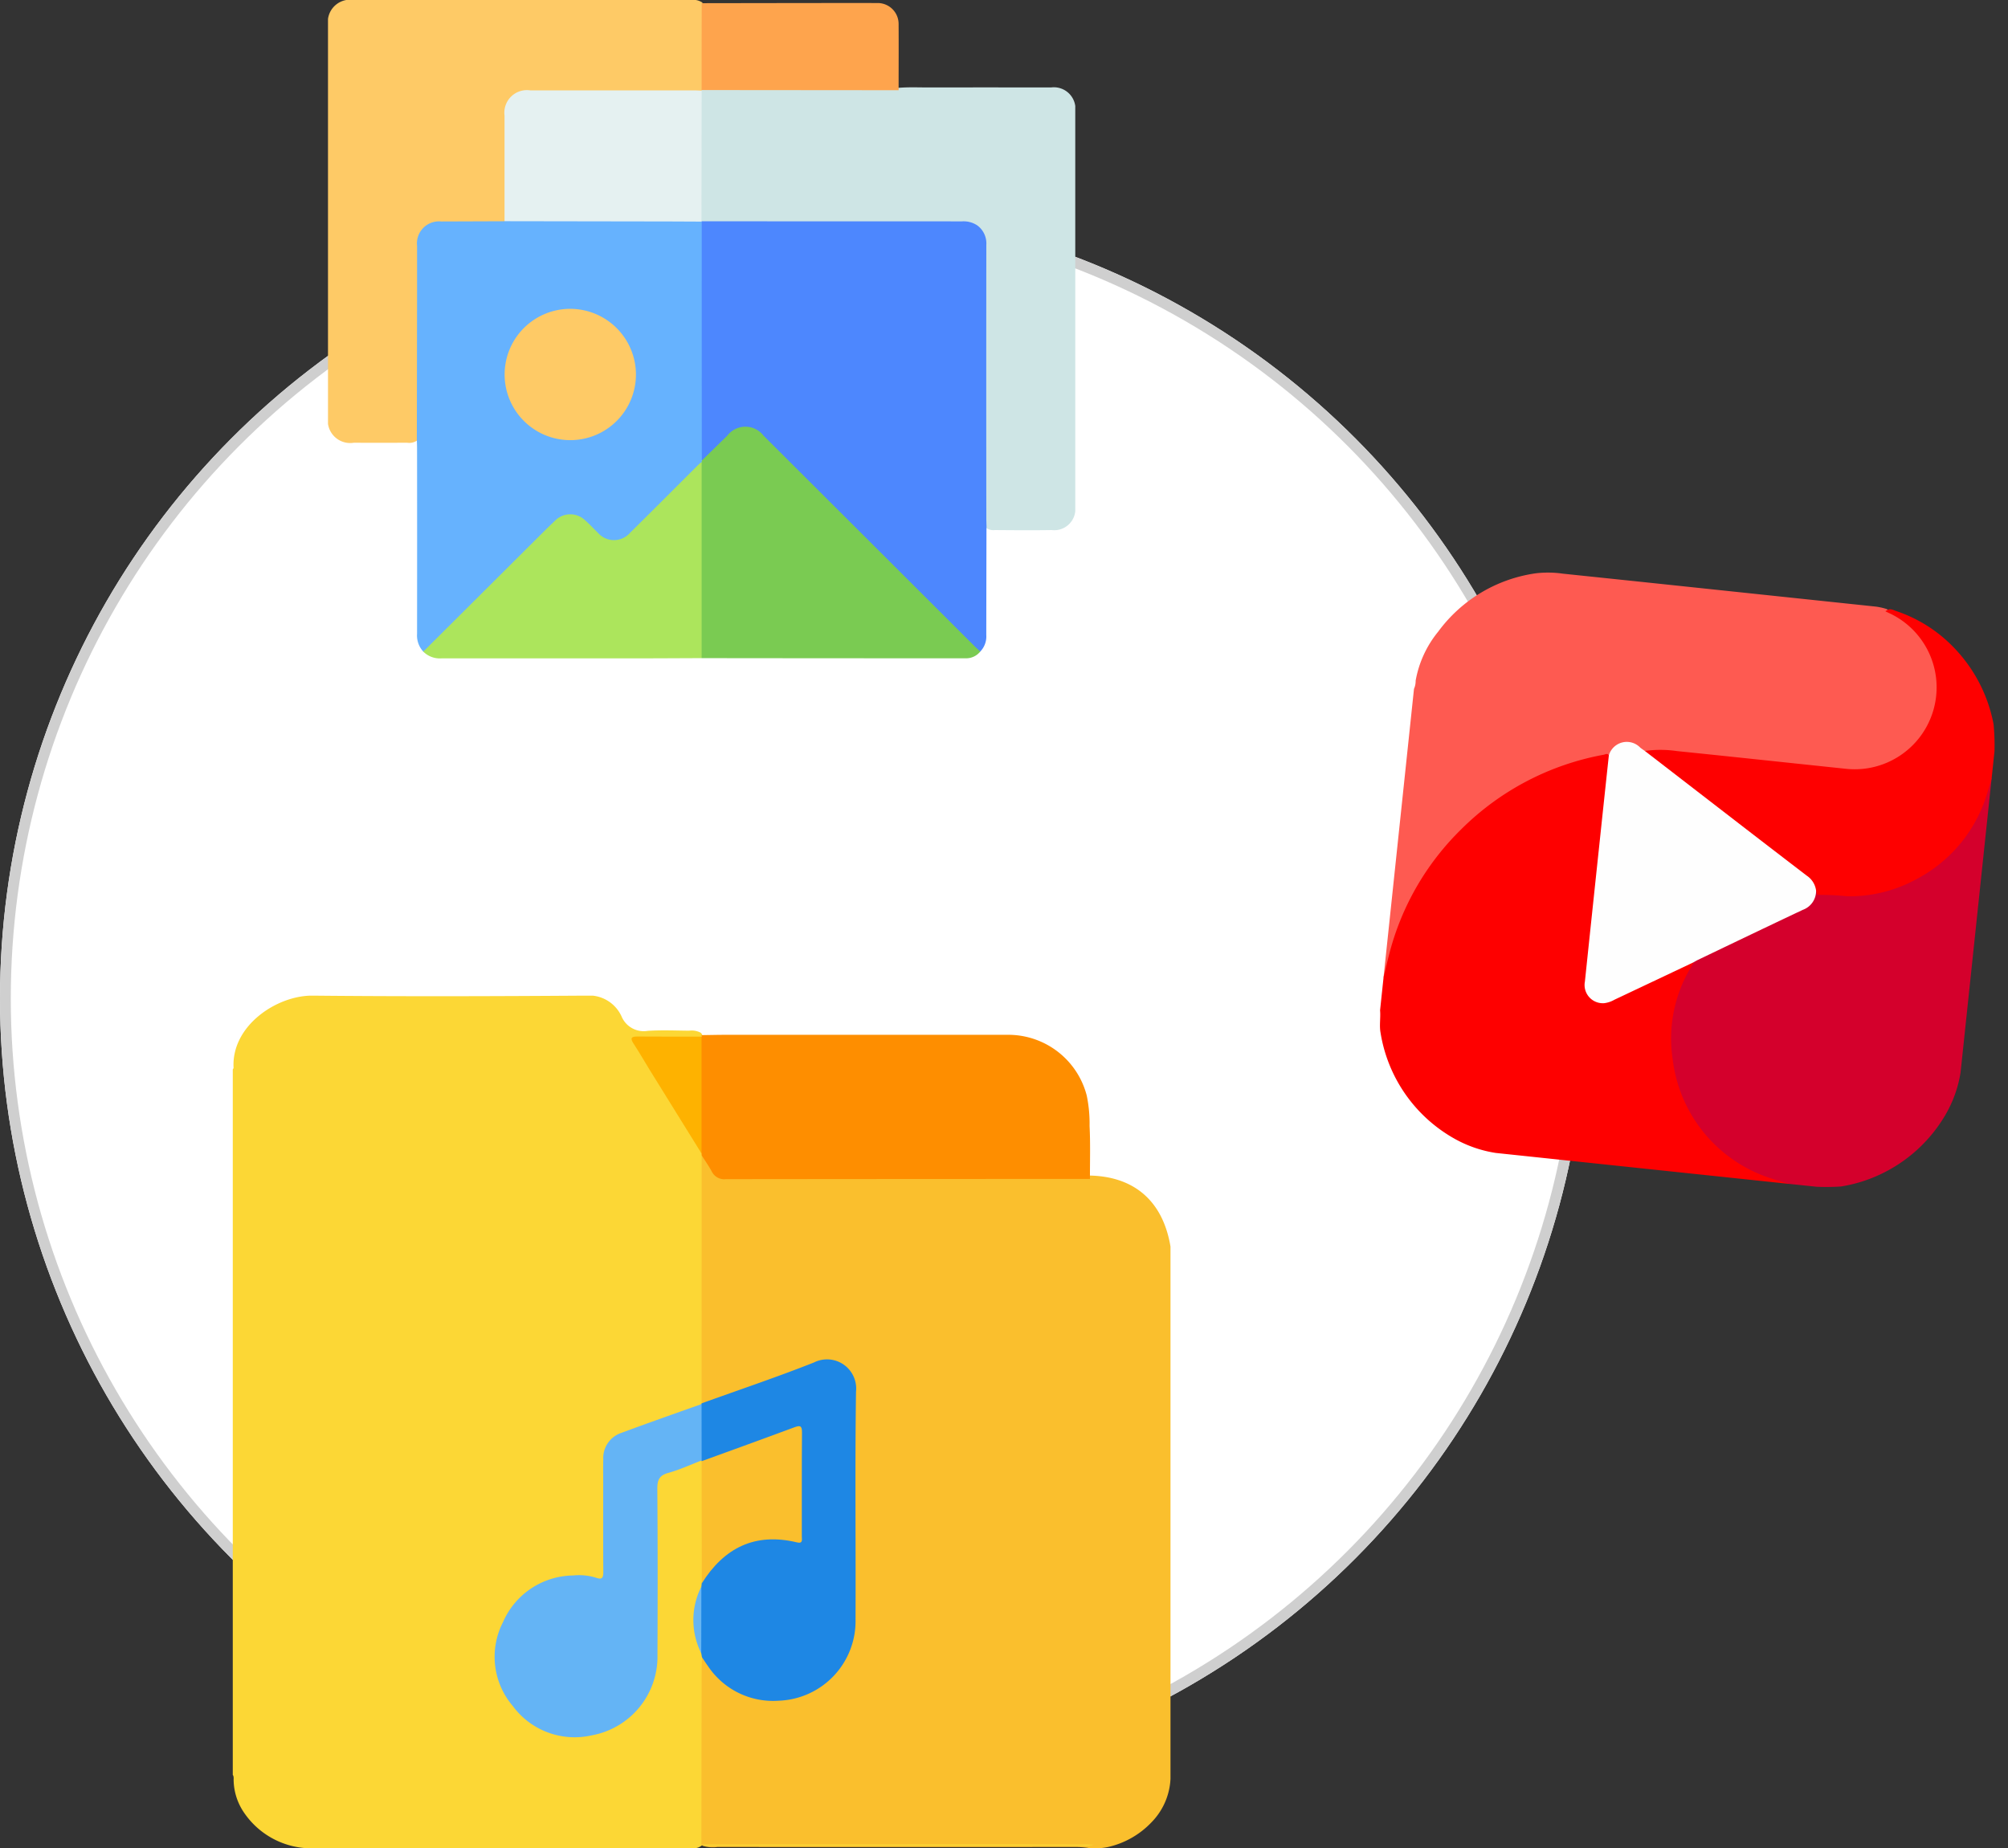
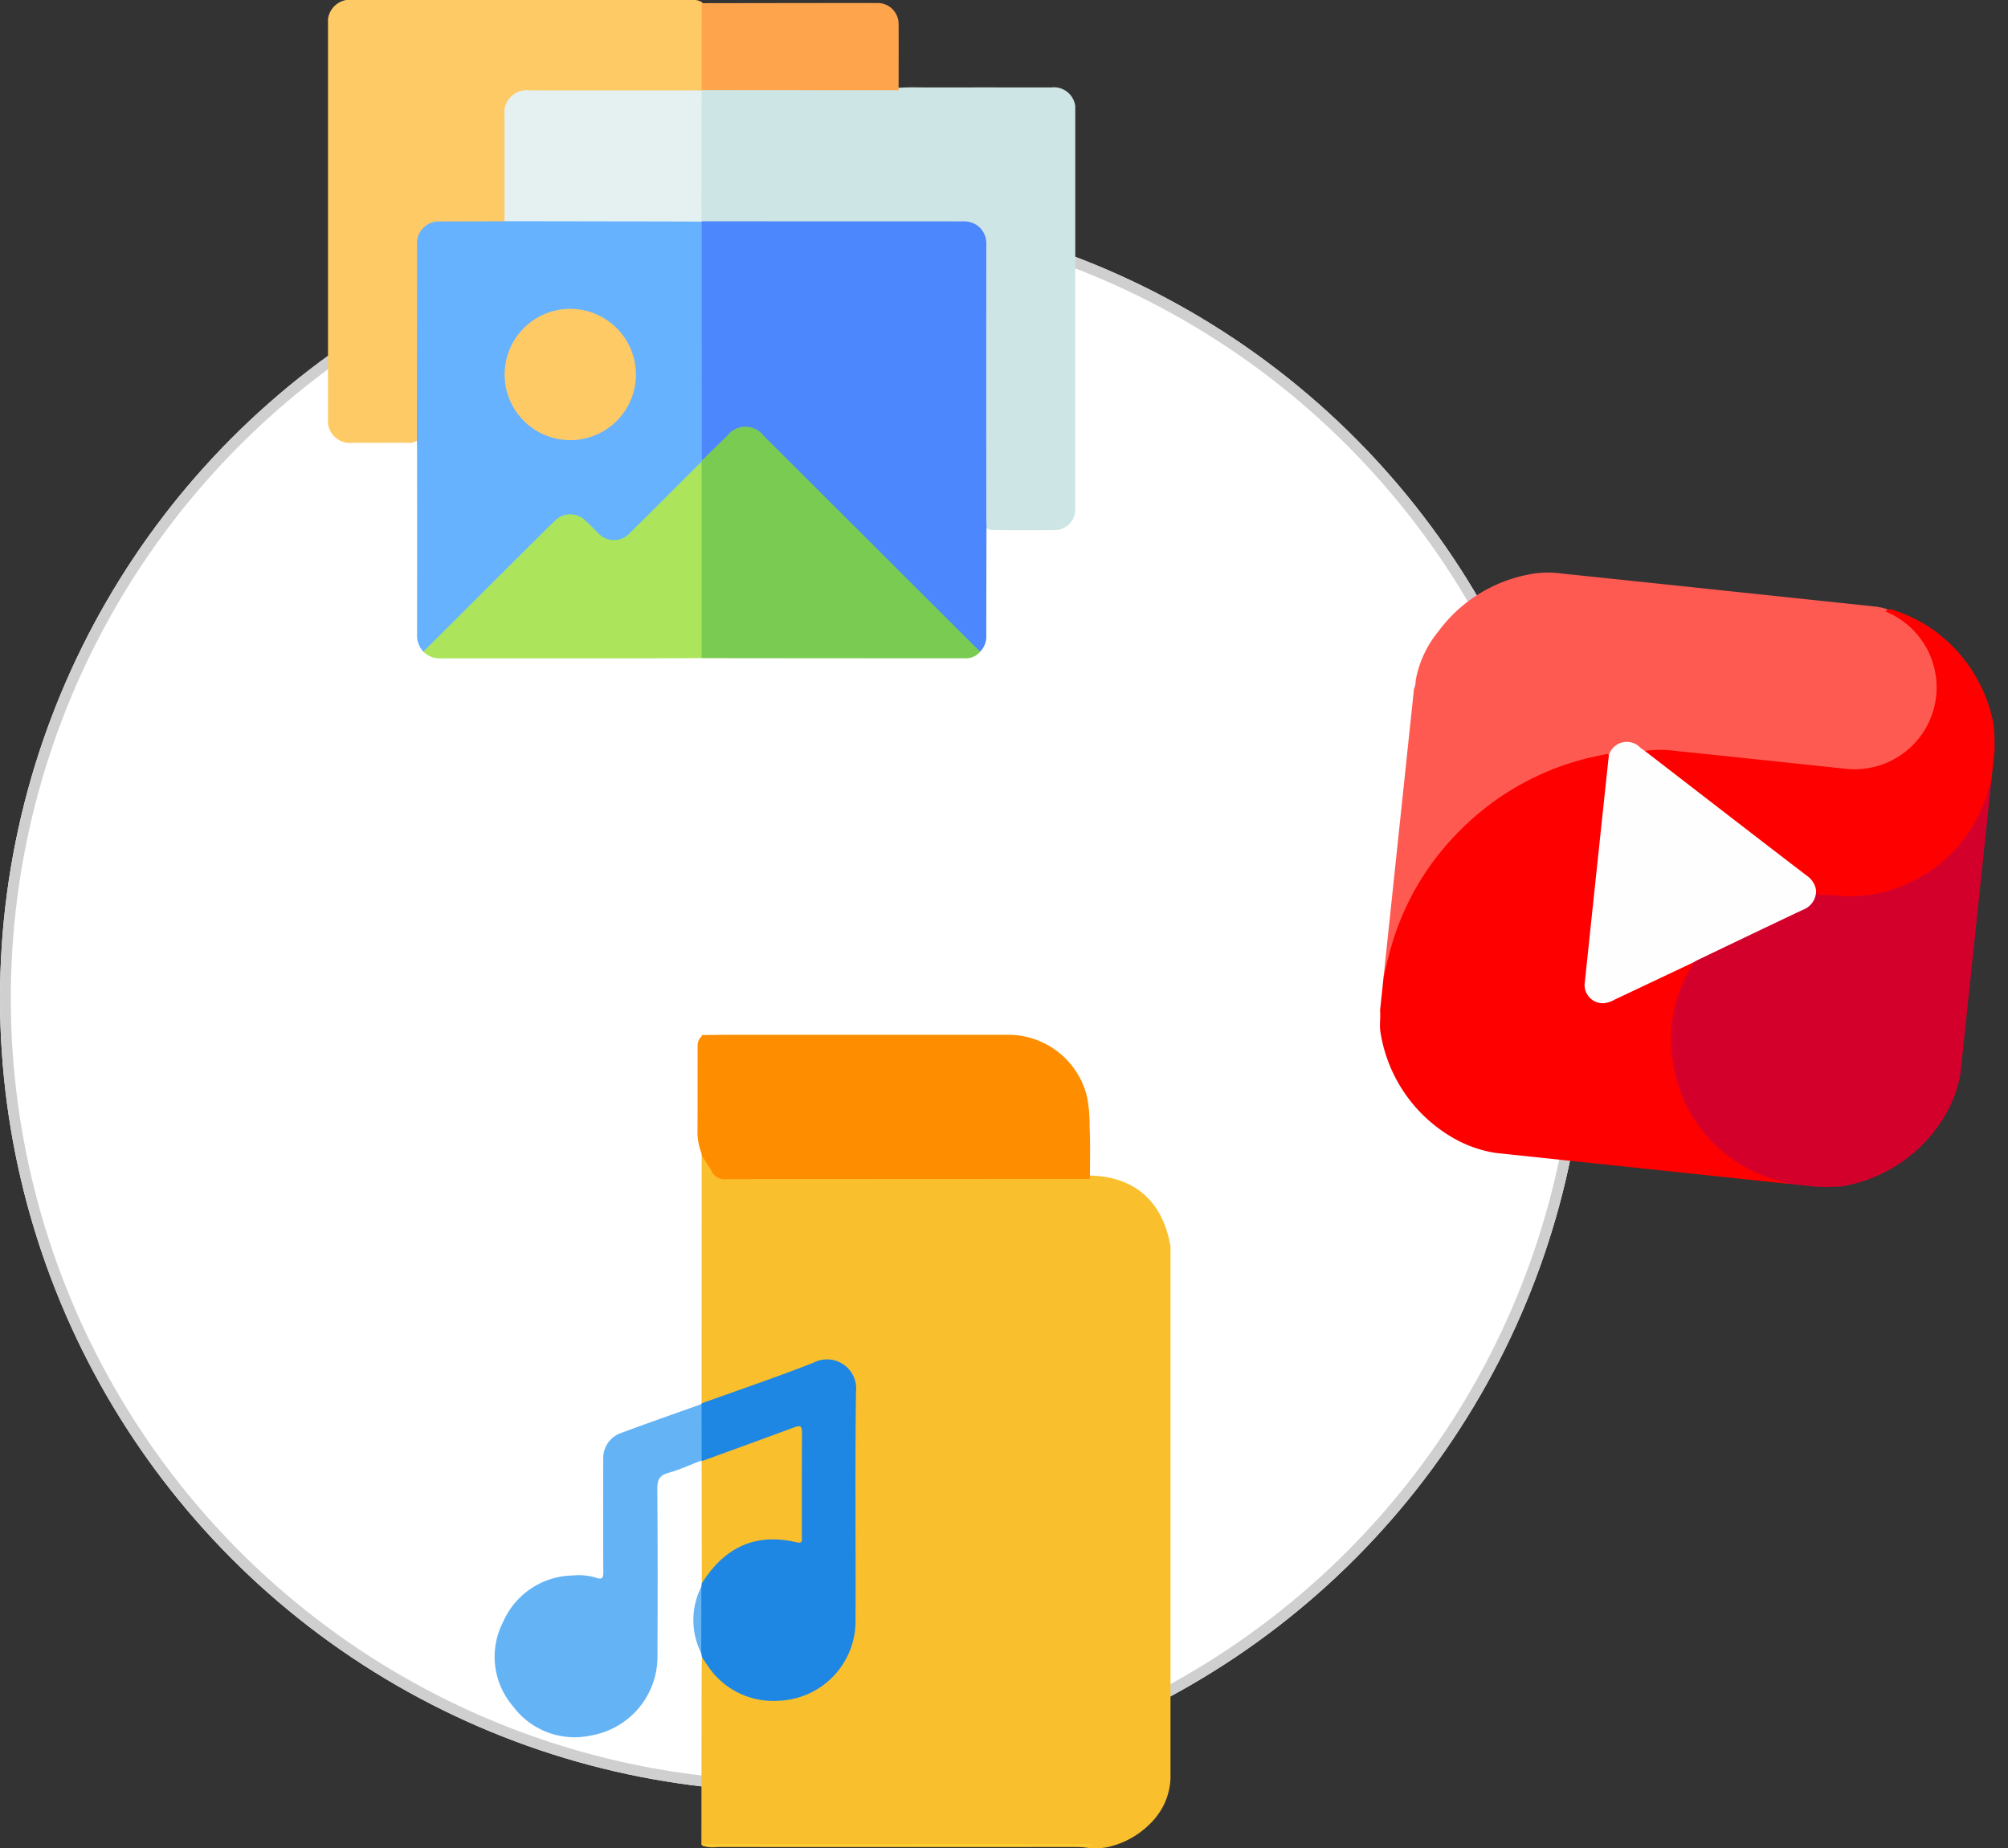
<svg xmlns="http://www.w3.org/2000/svg" width="186.023" height="171.252" viewBox="0 0 186.023 171.252">
  <rect x="0" y="0" width="186.023" height="171.252" fill="#333333" stroke="none" />
  <defs>
    <clipPath id="clip-path">
      <rect id="Rectangle_3065" data-name="Rectangle 3065" width="69.229" height="61" fill="none" />
    </clipPath>
    <clipPath id="clip-path-2">
      <rect id="Rectangle_3066" data-name="Rectangle 3066" width="54.06" height="54.006" fill="none" />
    </clipPath>
    <clipPath id="clip-path-3">
      <rect id="Rectangle_3067" data-name="Rectangle 3067" width="86.87" height="79.006" fill="none" />
    </clipPath>
  </defs>
  <g id="Group_2475" data-name="Group 2475" transform="translate(-995 -2117)">
    <g id="Ellipse_598" data-name="Ellipse 598" transform="translate(995 2136)" fill="#fff" stroke="#cfcfcf" stroke-width="1">
      <circle cx="73.5" cy="73.5" r="73.5" stroke="none" />
      <circle cx="73.5" cy="73.5" r="73" fill="none" />
    </g>
    <g id="Group_2470" data-name="Group 2470" transform="translate(1025.386 2117)">
      <g id="Group_2469" data-name="Group 2469" clip-path="url(#clip-path)">
        <path id="Path_11224" data-name="Path 11224" d="M225.3,46.627V84.14a1.958,1.958,0,0,1-2.181,1.743c-1.755.029-3.511.014-5.267,0a1.137,1.137,0,0,1-.881-.259,2.044,2.044,0,0,1-.189-1.244q-.006-11.965,0-23.93c0-2.539-.352-2.894-2.867-2.894q-11.01,0-22.019,0a1.8,1.8,0,0,1-1.234-.229,1.311,1.311,0,0,1-.245-.952q-.006-5.18,0-10.36a1.578,1.578,0,0,1,.132-.787.575.575,0,0,1,.179-.2,1.463,1.463,0,0,1,.782-.156q8.461-.007,16.922,0a4.031,4.031,0,0,1,.469.041c.92-.08,1.842-.037,2.763-.038q5.328-.008,10.656,0c.247,0,.495,0,.742,0a2,2,0,0,1,2.242,1.753" transform="translate(-156.072 -36.773)" fill="#cee5e5" />
        <path id="Path_11225" data-name="Path 11225" d="M0,39.272V1.759A2.063,2.063,0,0,1,2.395,0q15.616-.01,31.232,0a1.5,1.5,0,0,1,1.033.224,1.09,1.09,0,0,1,.223.754q.014,3.285,0,6.57a.96.96,0,0,1-.274.8l.009.052a1.585,1.585,0,0,1-1.157.243q-7.352.005-14.7,0a1.914,1.914,0,0,0-2.039,1.32,2.919,2.919,0,0,0-.085.933c0,2.85,0,5.7,0,8.549a1.666,1.666,0,0,1-.212,1.1,1.45,1.45,0,0,1-1.026.237c-1.6.005-3.2-.006-4.794.005a1.833,1.833,0,0,0-2.076,2.075c-.01,5.57,0,11.14-.006,16.71a1.983,1.983,0,0,1-.185,1.178,1.286,1.286,0,0,1-1.011.268c-1.642.008-3.284.013-4.925,0A2.079,2.079,0,0,1,0,39.272" transform="translate(0 0)" fill="#feca66" />
        <path id="Path_11226" data-name="Path 11226" d="M217.054,142.033q-.011,4.987-.018,9.974a2.009,2.009,0,0,1-.554,1.528c-.455.023-.661-.348-.922-.607q-9.419-9.385-18.827-18.781c-1.618-1.614-2.4-1.616-4-.02-.51.508-1,1.037-1.541,1.513-.251.22-.538.41-.727-.086a3.127,3.127,0,0,1-.069-.939q0-9.867,0-19.735a1.9,1.9,0,0,1,.165-1.114l.1-.09q12.064.007,24.127.008a2.288,2.288,0,0,1,1.408.369,2.073,2.073,0,0,1,.844,1.812q-.014,12.647,0,25.293c0,.292.013.584.02.876" transform="translate(-156.052 -93.174)" fill="#4d87fe" />
        <path id="Path_11227" data-name="Path 11227" d="M90.7,58.537q0-4.89,0-9.779a2.093,2.093,0,0,1,2.379-2.344q7.569,0,15.138,0c.247,0,.494.017.742.027q-.006,6.051-.012,12.1l.015.031a1.2,1.2,0,0,1-.882.257q-8.23,0-16.461,0c-.334,0-.685.026-.922-.292" transform="translate(-74.346 -38.043)" fill="#e5f1f1" />
        <path id="Path_11228" data-name="Path 11228" d="M191.927,1.565c5.443-.007,10.886-.021,16.329-.015A1.938,1.938,0,0,1,210.17,3.5c.013,2.043,0,4.085,0,6.128l-18.248-.016q0-4.025.008-8.05" transform="translate(-157.308 -1.269)" fill="#fea44d" />
        <path id="Path_11229" data-name="Path 11229" d="M53.743,113.638q6.908.011,13.817.022c1.483,0,2.965.011,4.448.016q0,11.069.008,22.138a.275.275,0,0,1,.019.191,2.711,2.711,0,0,1-.556.671q-2.912,2.91-5.828,5.815c-1.231,1.223-2.3,1.211-3.554-.023a7.589,7.589,0,0,0-1.2-1.077,1.683,1.683,0,0,0-2.23.122,19.7,19.7,0,0,0-1.5,1.354q-5.033,5.036-10.08,10.058c-.248.247-.45.579-.863.6a2.194,2.194,0,0,1-.588-1.657q.011-8.579,0-17.158c0-.269-.014-.537-.021-.806q.011-6.867.022-13.735c0-1.414,0-2.828,0-4.242a2.041,2.041,0,0,1,2.241-2.263l5.869-.021" transform="translate(-37.385 -93.144)" fill="#66b2fe" />
        <path id="Path_11230" data-name="Path 11230" d="M190.683,222.49q.008-.074.016-.147,1.181-1.154,2.362-2.309a2.112,2.112,0,0,1,3.353,0q9.774,9.746,19.543,19.5c.175.174.361.336.542.5a1.686,1.686,0,0,1-1.357.63q-12.227,0-24.455-.015a1.034,1.034,0,0,1-.276-.866q-.007-8.171,0-16.342a1.586,1.586,0,0,1,.277-.95" transform="translate(-156.068 -179.673)" fill="#7acb52" />
        <path id="Path_11231" data-name="Path 11231" d="M74.758,237.42q0,9.079,0,18.158c-1.933.007-3.866.02-5.8.021q-9.138,0-18.277,0a2.176,2.176,0,0,1-1.711-.624q5.572-5.548,11.144-11.1c.335-.333.672-.664,1.017-.986a1.986,1.986,0,0,1,2.854-.061c.406.354.77.757,1.158,1.132a1.976,1.976,0,0,0,2.99,0c2.127-2.1,4.239-4.225,6.359-6.337a3.1,3.1,0,0,1,.26-.211" transform="translate(-40.143 -194.603)" fill="#ace55c" />
        <path id="Path_11232" data-name="Path 11232" d="M102.893,164.731a6.083,6.083,0,1,1-6.044-6.076,6.1,6.1,0,0,1,6.044,6.076" transform="translate(-74.364 -130.042)" fill="#feca66" />
      </g>
    </g>
    <g id="Group_2472" data-name="Group 2472" transform="matrix(0.995, 0.105, -0.105, 0.995, 1127.26, 2168.82)">
      <g id="Group_2471" data-name="Group 2471" clip-path="url(#clip-path-2)">
        <path id="Path_11233" data-name="Path 11233" d="M0,38.937V12.066a1.812,1.812,0,0,0,.073-.775,9.9,9.9,0,0,1,1.6-4.733A13.572,13.572,0,0,1,10.082.24,9.652,9.652,0,0,1,12.591.008Q27-.009,41.4,0a5.982,5.982,0,0,1,1.355.118,3.05,3.05,0,0,0,.953.429,7.371,7.371,0,0,1,4.551,6,7.518,7.518,0,0,1-3.267,7.5,7.251,7.251,0,0,1-4.4,1.391q-7.62.01-15.241,0c-1.143,0-2.275.132-3.411.2a1.222,1.222,0,0,1-.736-.243,1.511,1.511,0,0,0-2.305.641.67.67,0,0,1-.27.313,24.234,24.234,0,0,0-8.955,4.56,24.856,24.856,0,0,0-9.233,16.1A10.781,10.781,0,0,0,.3,38.422c0,.206.036.479-.3.516" transform="translate(0 0)" fill="#fe5a51" />
        <path id="Path_11234" data-name="Path 11234" d="M0,137.693c.1-.742.183-1.486.3-2.226A24.765,24.765,0,0,1,5.691,123.32a25.065,25.065,0,0,1,12.423-8.28c.15-.046.322-.2.478.006.278.225.206.543.206.832q.008,5.976,0,11.951,0,3.9,0,7.792c0,.193-.006.386.007.579a1.462,1.462,0,0,0,2.228,1.267c1.134-.6,2.2-1.309,3.3-1.98s2.16-1.315,3.23-1.988a1.152,1.152,0,0,1,.775-.283c.32.244.106.512.008.749a14.17,14.17,0,0,0-1.028,3.958,12.467,12.467,0,0,0,1.211,7.01,13.171,13.171,0,0,0,10.288,7.509c.22.034.521-.039.568.319H12.037a11.387,11.387,0,0,1-3.772-.842,13.744,13.744,0,0,1-8-9.1c-.2-.673-.129-1.386-.264-2.07v-3.056" transform="translate(0 -98.756)" fill="#fe0000" />
        <path id="Path_11235" data-name="Path 11235" d="M204.09,143.692c-.529-.1-1.063-.173-1.586-.3a13.231,13.231,0,0,1-10.362-9.988,12.79,12.79,0,0,1,.842-8.855c.05-.111.085-.229.126-.344-.054-.332.238-.4.427-.516,2.423-1.487,4.839-2.985,7.267-4.464.54-.329,1.068-.676,1.616-.99a1.764,1.764,0,0,0,1.068-1.51.4.4,0,0,1,.188-.357,6.127,6.127,0,0,0,2.448.112,12.912,12.912,0,0,0,7.361-2.833,13.21,13.21,0,0,0,4.968-8.7c.03-.217-.051-.521.312-.567v27.4a11.322,11.322,0,0,1-.967,4A13.755,13.755,0,0,1,212.244,142a13.476,13.476,0,0,1-3.389,1.428,20.9,20.9,0,0,1-2.231.26Z" transform="translate(-164.707 -89.687)" fill="#d4002c" />
        <path id="Path_11236" data-name="Path 11236" d="M187.431,15.337c-.1.528-.187,1.057-.3,1.583a13.231,13.231,0,0,1-5.518,8.337,13,13,0,0,1-6.292,2.332,25.424,25.424,0,0,0-2.62.143c-.322.067-.217-.254-.344-.363a.226.226,0,0,1-.176-.1,3.623,3.623,0,0,0-1.671-1.467q-7.359-4.532-14.726-9.05c-.23-.142-.528-.234-.556-.577a10.5,10.5,0,0,1,2.965-.3c5.258-.019,10.517-.006,15.775-.011A7.582,7.582,0,0,0,176.4,1.11c-.116-.041-.233-.078-.349-.12a.056.056,0,0,1,0-.047.687.687,0,0,1,.091-.051c.265-.265.573-.113.845-.05a13.214,13.214,0,0,1,5.744,2.851,13.916,13.916,0,0,1,4.354,6.638,20.481,20.481,0,0,1,.345,2.477Z" transform="translate(-133.371 -0.637)" fill="#fe0000" />
        <path id="Path_11237" data-name="Path 11237" d="M135.229,106.34q4.857,2.993,9.714,5.985,3.2,1.97,6.411,3.931a1.962,1.962,0,0,1,1,1.282,1.86,1.86,0,0,1-1.033,1.9c-3.065,1.862-6.115,3.747-9.169,5.626-.133.082-.257.178-.384.268l-6.918,4.213a2.532,2.532,0,0,1-.9.417,1.689,1.689,0,0,1-2-1.8q-.005-6.319,0-12.638,0-4.213.008-8.425a1.728,1.728,0,0,1,2.822-1.013c.147.09.3.172.448.258" transform="translate(-113.368 -90.805)" fill="#fefefe" />
      </g>
    </g>
    <g id="Group_2474" data-name="Group 2474" transform="translate(1016.565 2209.246)">
      <g id="Group_2473" data-name="Group 2473" clip-path="url(#clip-path-3)">
-         <path id="Path_11238" data-name="Path 11238" d="M0,72.2V6.833c.029-.049.075-.1.072-.15C-.132,2.756,4.121-.032,7.387,0c8.42.084,16.842.057,25.262,0a3.32,3.32,0,0,1,3.362,1.912,2.227,2.227,0,0,0,2.443,1.349c1.266-.079,2.542-.027,3.814-.012a1.786,1.786,0,0,1,1.067.179.447.447,0,0,1,.159.229c-.163.561-.645.462-1.045.469-1.411.025-2.822,0-4.233.015-.713.01-.769.111-.4.724q2.288,3.749,4.6,7.486c.474.762.847,1.576,1.281,2.362a2.206,2.206,0,0,1,0,.3c.252,7.189.051,14.377.11,21.565a2.971,2.971,0,0,1-.121,1,.96.96,0,0,1-.107.286,6.63,6.63,0,0,1-2.729,1.275c-1.366.534-2.756,1.008-4.133,1.514a2.591,2.591,0,0,0-2.074,2.9c-.021,2.848,0,5.7-.007,8.545,0,.31,0,.621,0,.931-.031,1.115-.333,1.386-1.4,1.182a11.89,11.89,0,0,0-1.261-.115,7.2,7.2,0,0,0-7.163,5.76,7.145,7.145,0,0,0,11.277,7.028,7.193,7.193,0,0,0,2.9-6.012c.034-4.907.008-9.814.011-14.721,0-1.776.039-1.85,1.707-2.43A5.64,5.64,0,0,1,43.446,43a.65.65,0,0,1,.213.228A2.156,2.156,0,0,1,43.8,44.3c.012,2.761,0,5.522.012,8.282a5.627,5.627,0,0,0-.052,1.677,1.221,1.221,0,0,1-.015.464c-.9,1.371-.641,2.91-.628,4.412a3.619,3.619,0,0,0,.607,1.726,1.165,1.165,0,0,1,.017.628,9.623,9.623,0,0,0,.076,1.929c-.017,4.552,0,9.1-.014,13.657a2.575,2.575,0,0,1-.236,1.557,1.189,1.189,0,0,1-1,.355c-.622.02-1.243.012-1.865.012q-16.617,0-33.235,0a7.549,7.549,0,0,1-6.377-3.237,5.486,5.486,0,0,1-1.009-3c-.014-.193.041-.4-.086-.574" transform="translate(0 -0.001)" fill="#fcd735" />
        <path id="Path_11239" data-name="Path 11239" d="M191.855,88.31q0-11.492.006-22.984c.552-.07.763.38.926.729a1.951,1.951,0,0,0,2.069,1.112q15.6-.028,31.21-.011a11.4,11.4,0,0,1,1.523.047c4.288.007,7,2.325,7.706,6.593v49.276a6.168,6.168,0,0,1-1.764,4.056,7.992,7.992,0,0,1-4.049,2.293,6.42,6.42,0,0,1-1.6.11,8.278,8.278,0,0,0-1.52-.112q-16.532.005-33.064,0a3.215,3.215,0,0,1-1.34-.111l-.122-.115q.01-8.008.021-16.016c0-.449.02-.9.031-1.348.4-.025.6.25.8.528a7.145,7.145,0,0,0,5.544,3.159,7.2,7.2,0,0,0,7.509-7.323q0-10.365,0-20.73c0-.113,0-.226,0-.339-.027-1.993-1.347-2.939-3.232-2.259-2.044.738-4.088,1.476-6.126,2.229-1.191.44-2.383.88-3.588,1.283-.321.107-.65.232-.946-.066" transform="translate(-148.423 -50.537)" fill="#fabf2d" />
        <path id="Path_11240" data-name="Path 11240" d="M190.623,16.048c.791-.011,1.581-.03,2.372-.03q12.975,0,25.95,0a7.511,7.511,0,0,1,7.351,5.625,12.768,12.768,0,0,1,.263,2.823c.083,1.632.03,3.271.035,4.907q-16.868,0-33.736.019a1.283,1.283,0,0,1-1.3-.712c-.28-.519-.622-1-.937-1.5,0-.055,0-.11-.008-.165a5.482,5.482,0,0,1-.375-2.146c.014-2.479,0-4.958.011-7.437,0-.444-.05-.916.363-1.247a.39.39,0,0,0,.01-.136" transform="translate(-147.185 -12.39)" fill="#fe8e00" />
        <path id="Path_11241" data-name="Path 11241" d="M190.626,153.083c3.473-1.253,6.975-2.429,10.406-3.786a2.7,2.7,0,0,1,3.9,2.7c-.1,7.022-.015,14.046-.044,21.069a7.383,7.383,0,0,1-7.12,7.566,7.241,7.241,0,0,1-6.546-3.2c-.2-.27-.377-.557-.564-.836l-.064-.368a14.354,14.354,0,0,1,.012-6.169q.017-.153.034-.305c.529-2.343,2.375-3.309,4.364-4.071a6.489,6.489,0,0,1,3.751-.248c.572.125.844-.068.843-.686-.008-2.763.008-5.527-.012-8.29-.005-.724-.161-.826-.906-.555-2.174.791-4.354,1.567-6.524,2.368-.488.18-.98.5-1.532.165l0-.069a.864.864,0,0,1-.359-.8c-.033-1.172-.024-2.344-.006-3.516a1.238,1.238,0,0,1,.36-.908Z" transform="translate(-147.195 -115.309)" fill="#1e87e4" />
        <path id="Path_11242" data-name="Path 11242" d="M126.368,167.19q0,2.612.006,5.224c-1.025.392-2.029.862-3.083,1.153-.852.235-1.031.667-1.024,1.5.041,5.107.036,10.216.014,15.323a7.418,7.418,0,0,1-6.086,7.494,7.113,7.113,0,0,1-7.31-2.708,7.026,7.026,0,0,1-.91-7.789,7.175,7.175,0,0,1,6.488-4.313,5.323,5.323,0,0,1,2.1.2c.6.215.7.021.7-.539-.02-2.709-.009-5.418-.009-8.127,0-.762-.014-1.524.006-2.286a2.451,2.451,0,0,1,1.629-2.443c2.484-.921,4.986-1.8,7.481-2.688" transform="translate(-82.937 -129.353)" fill="#64b4f5" />
        <path id="Path_11243" data-name="Path 11243" d="M191.919,179.495c2.856-1.039,5.717-2.068,8.565-3.128.535-.2.739-.195.733.47-.027,3.211-.01,6.423-.016,9.634,0,.278.119.686-.44.55-3.893-.943-6.76.5-8.826,3.791l-.016-11.317" transform="translate(-148.485 -136.364)" fill="#fabf2d" />
-         <path id="Path_11244" data-name="Path 11244" d="M169.73,16.74q0,5.415,0,10.83-2.4-3.869-4.8-7.739c-.5-.813-.977-1.644-1.5-2.443-.35-.532-.19-.66.379-.656,1.973.015,3.946.007,5.919.008" transform="translate(-126.302 -12.945)" fill="#feb200" />
        <path id="Path_11245" data-name="Path 11245" d="M189.3,241.935q-.006,3.084-.012,6.169a6.838,6.838,0,0,1,.012-6.169" transform="translate(-145.889 -187.182)" fill="#66b5f2" />
        <path id="Path_11246" data-name="Path 11246" d="M228.209,347.448a2.544,2.544,0,0,1-1.085.11q-17.189,0-34.377,0a1.425,1.425,0,0,1-.9-.11q13.309-.01,26.618-.018c3.249,0,6.5.014,9.748.021" transform="translate(-148.426 -268.8)" fill="#fcd735" />
      </g>
    </g>
  </g>
</svg>